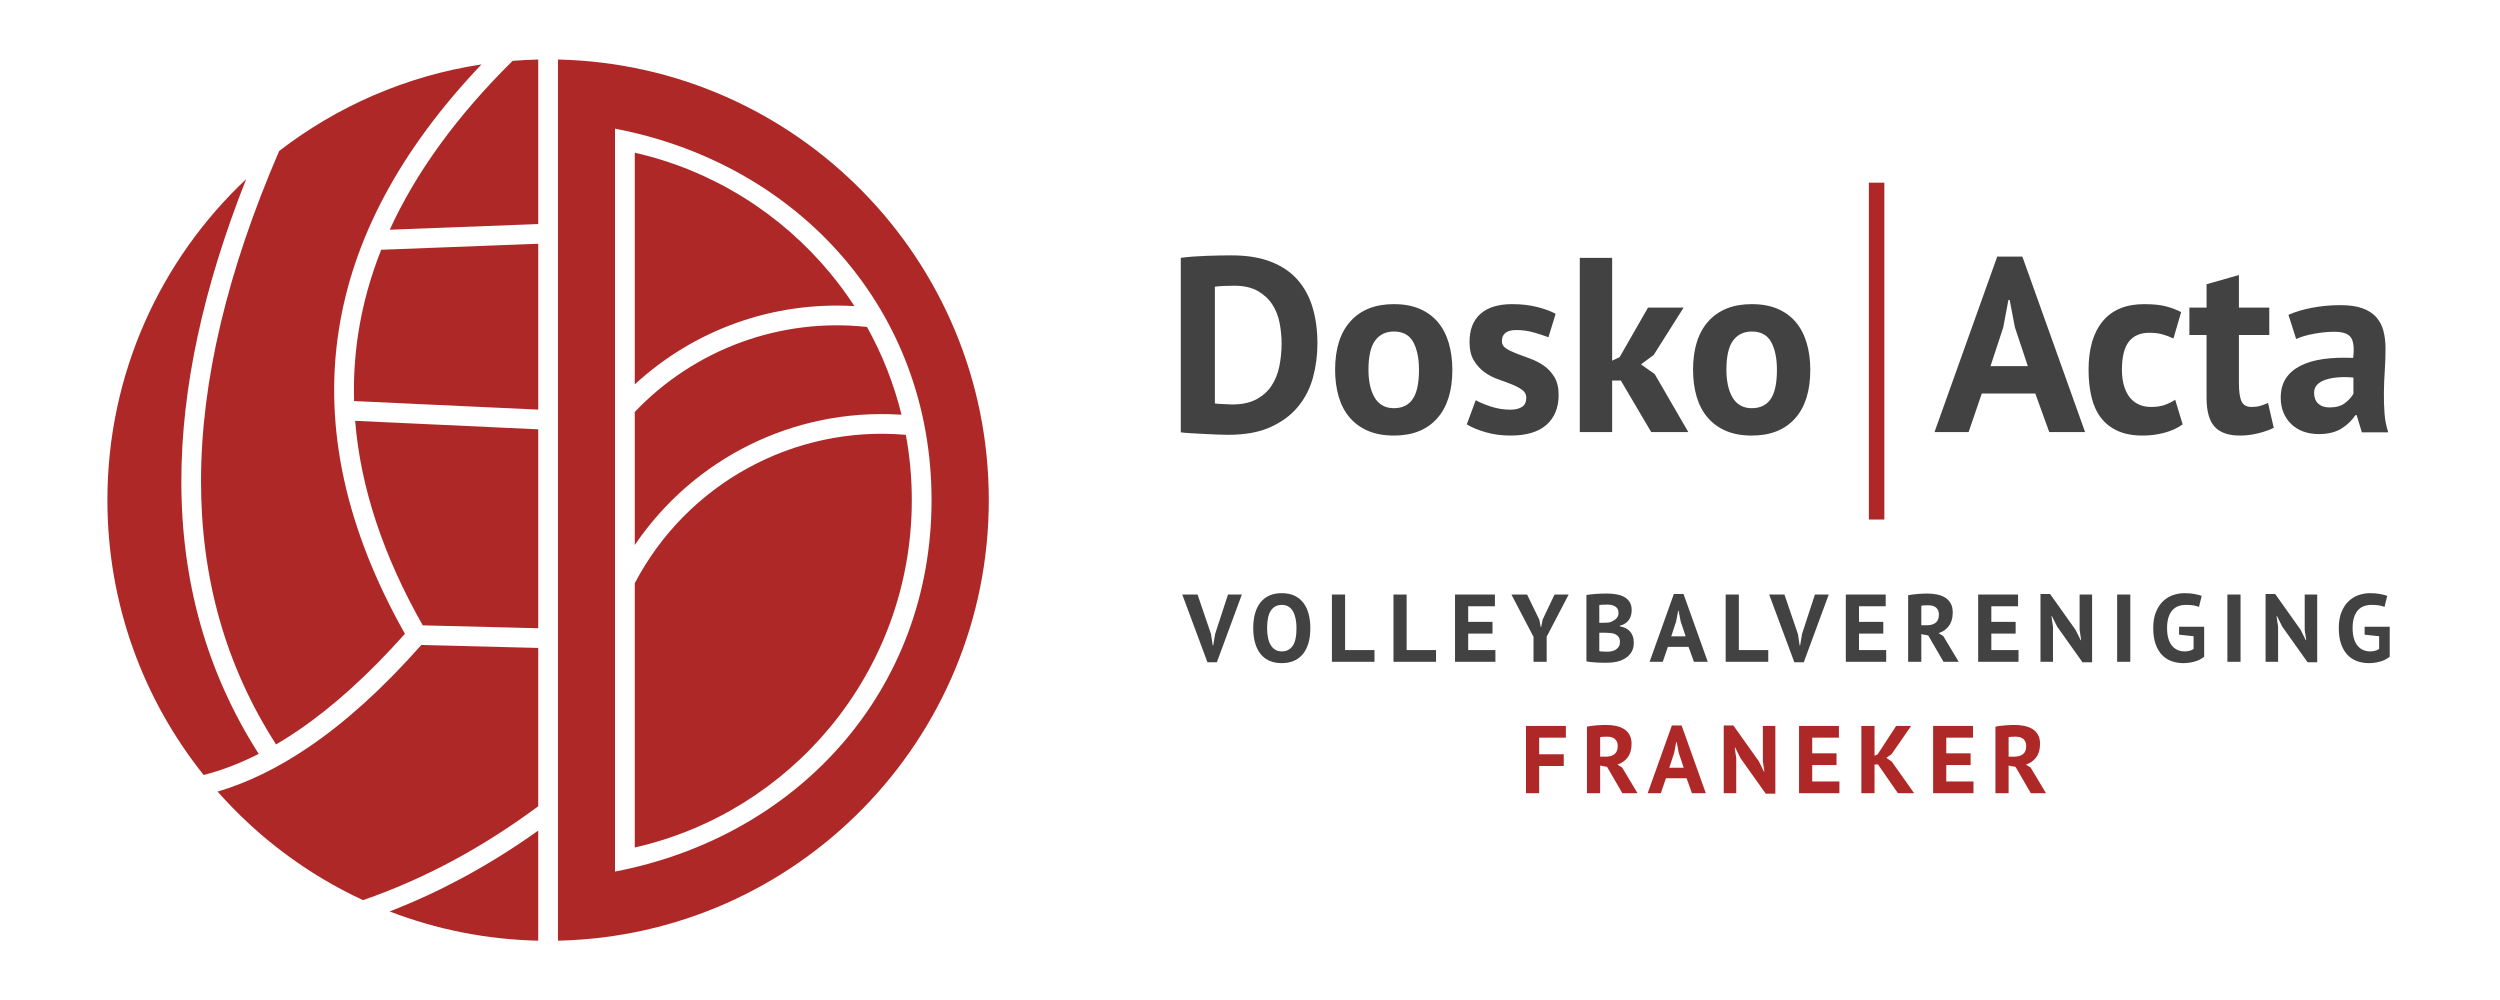
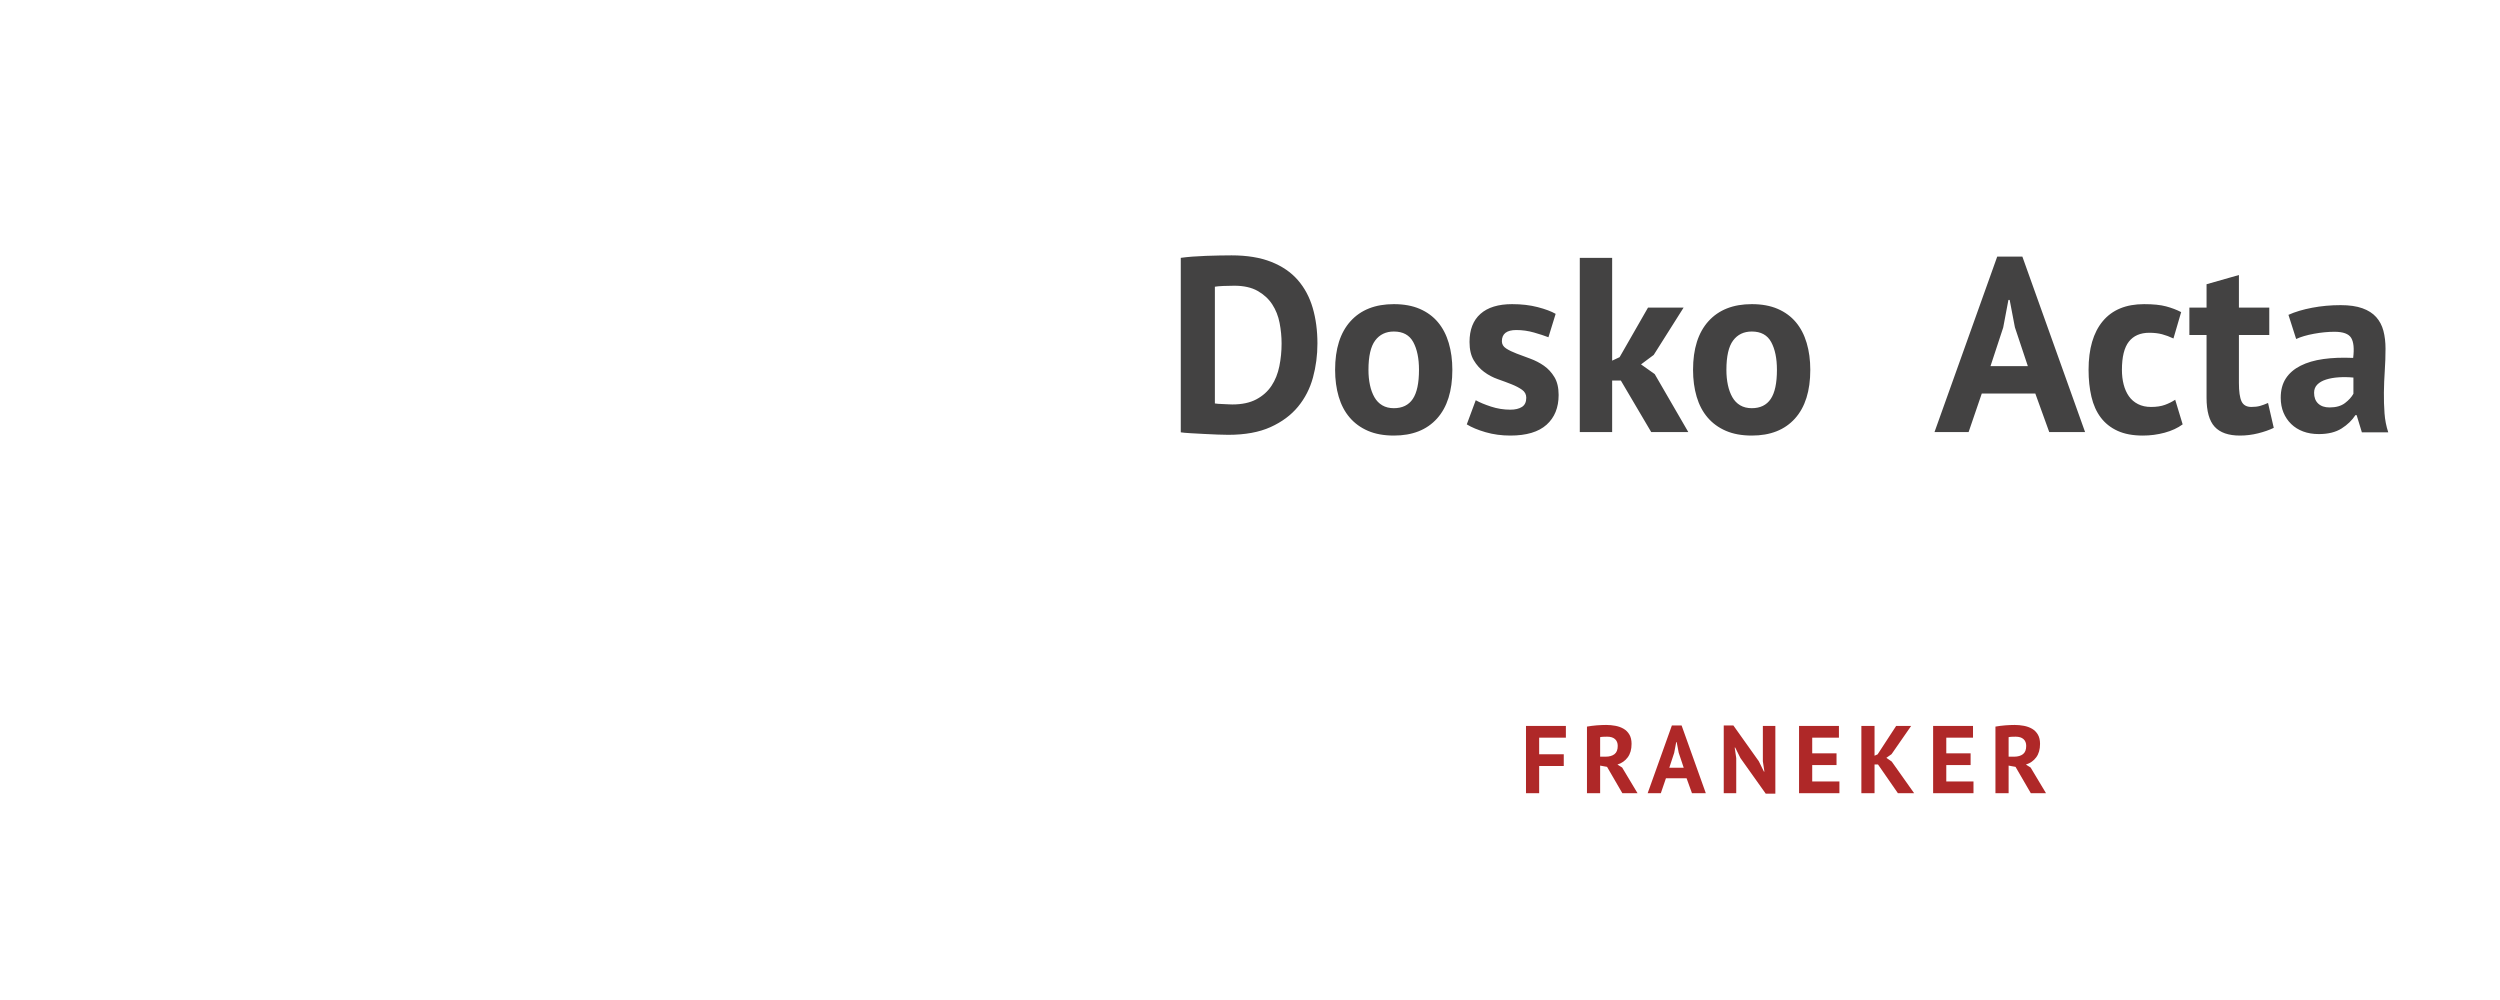
<svg xmlns="http://www.w3.org/2000/svg" xml:space="preserve" width="125mm" height="50mm" version="1.1" style="shape-rendering:geometricPrecision; text-rendering:geometricPrecision; image-rendering:optimizeQuality; fill-rule:evenodd; clip-rule:evenodd" viewBox="0 0 12500 5000">
  <defs>
    <style type="text/css">
   
    .fil5 {fill:none}
    .fil0 {fill:#AF2828}
    .fil3 {fill:#AF2828}
    .fil1 {fill:#434242;fill-rule:nonzero}
    .fil2 {fill:#434242;fill-rule:nonzero}
    .fil4 {fill:#AF2828;fill-rule:nonzero}
   
  </style>
  </defs>
  <g id="Laag_x0020_1">
    <g id="_2525970723264">
-       <path class="fil0" d="M4657.76 2500.53c0,949.61 -664.96,1681.33 -1582.72,1857.31l0 -3714.61c920.03,176.28 1582.72,908.05 1582.72,1857.3zm-1867.89 -2202.87c1194.15,26.26 2154.13,1002.42 2154.13,2202.87 0,1200.45 -959.98,2176.61 -2154.13,2202.87l0 -4405.74zm-98.75 4405.74c-261.46,-5.74 -511.65,-57.1 -743.04,-146.31 123.26,-47.6 242.99,-102.86 359.42,-165.19 132.39,-70.88 260.12,-150.8 383.62,-238.89l0 550.39zm-875.97 -202.67c-278.87,-129.22 -526.11,-315.06 -727.09,-542.71 150.18,-44.46 303.01,-118.64 458.64,-224.66 182.34,-124.24 368.86,-292.56 559.83,-508.37l584.59 14.71 0 791.68c-137.82,102.29 -280.92,193.97 -429.89,273.74 -142.56,76.32 -291.05,141.9 -446.08,195.61zm-796.8 -625.67c-301.19,-376.81 -481.35,-854.61 -481.35,-1374.53 0,-632.76 266.8,-1203.13 693.94,-1605.02 -214.44,541.53 -323.67,1044.65 -324.19,1508.08 -0.58,503.41 126.96,959.27 386.91,1365.91 -93.11,47.29 -184.86,82.29 -275.31,105.56zm377.53 -3120.16c288.88,-222.87 634.58,-375.66 1011.68,-432.85 -408.22,428.99 -643.3,872.74 -713.95,1330.5 -75.86,491.58 38.12,997.35 331.04,1516.45 -182.42,204.95 -360.16,364.88 -533.48,482.98 -37.16,25.31 -74.1,48.69 -110.84,70.17 -252.12,-392.01 -375.78,-832.07 -375.23,-1318.56 0.57,-500.21 132.38,-1050.39 390.78,-1648.69zm1167.18 -450.74c42.36,-3.39 85.06,-5.53 128.06,-6.5l0 822.59 -742.41 28.43c131.15,-286.94 335.09,-568.51 614.35,-844.52zm128.06 2837.12l0 -994.64 -915.37 -42.55c26.83,333.61 140.64,674.6 337.92,1022.67l577.45 14.52zm0 -1093.2l0 -829.33 -785.15 30.05c-54.88,138.37 -93.06,277.97 -114.79,418.79 -17.23,111.69 -24.12,224.26 -20.84,337.7l920.78 42.79zm482.67 -126.06c299.04,-275.33 693.02,-415.32 1098.34,-391.46 -36.89,-56.73 -76.92,-111.22 -119.85,-163.22 -246.31,-298.38 -588.03,-515.18 -978.49,-603.8l0 1158.48zm1161.12 -287.32c-431.58,-47.05 -861.82,110.34 -1161.12,425.09l0 665.33c295.03,-434.51 793.49,-682.04 1319.1,-652.36l14.68 0.9c-38.19,-155.36 -96.74,-302.68 -172.66,-438.96zm194.27 539.42c-560.37,-48.69 -1094.58,244.51 -1355.39,741.99l0 1321.41c390.46,-88.62 732.18,-305.42 978.49,-603.8 254.09,-307.79 406.73,-702.57 406.73,-1133.19 0,-111.5 -10.25,-220.61 -29.83,-326.41z" />
      <path class="fil1" d="M5903.89 1289.21c17.43,-2.49 37.13,-4.56 59.12,-6.22 21.99,-1.66 44.6,-2.91 67.83,-3.74 23.23,-0.83 45.84,-1.45 67.83,-1.86 21.99,-0.42 41.69,-0.62 59.12,-0.62 77.16,0 143.12,10.78 197.88,32.35 54.76,21.58 99.15,51.86 133.17,90.86 34.02,38.99 58.91,85.46 74.68,139.39 15.76,53.93 23.64,113.26 23.64,177.97 0,58.91 -7.46,115.75 -22.4,170.51 -14.93,54.76 -39.83,103.3 -74.67,145.61 -34.85,42.32 -80.69,76.34 -137.53,102.06 -56.83,25.72 -127.15,38.58 -210.95,38.58 -13.28,0 -30.91,-0.41 -52.9,-1.24 -21.98,-0.83 -44.8,-1.87 -68.45,-3.12 -23.65,-1.24 -46.26,-2.48 -67.83,-3.73 -21.57,-1.24 -37.75,-2.7 -48.54,-4.36l0 -872.44zm267.59 139.39c-18.26,0 -36.72,0.42 -55.39,1.25 -18.67,0.83 -32.56,2.07 -41.69,3.73l0 583.7c3.32,0.83 8.92,1.46 16.8,1.87 7.88,0.42 16.39,0.83 25.52,1.25 9.12,0.41 17.83,0.83 26.13,1.24 8.3,0.42 14.52,0.62 18.67,0.62 48.12,0 88.16,-8.5 120.1,-25.51 31.95,-17.01 57.25,-39.62 75.92,-67.83 18.67,-28.21 31.74,-60.78 39.2,-97.7 7.47,-36.92 11.21,-74.88 11.21,-113.88 0,-34.02 -3.32,-68.24 -9.96,-102.67 -6.64,-34.44 -18.88,-65.34 -36.72,-92.72 -17.84,-27.38 -42.1,-49.79 -72.8,-67.21 -30.7,-17.43 -69.7,-26.14 -116.99,-26.14zm504.05 420.67c0,-105.38 25.72,-186.48 77.16,-243.32 51.45,-56.83 123.63,-85.25 216.56,-85.25 49.78,0 92.93,7.88 129.43,23.65 36.51,15.76 66.8,37.96 90.86,66.58 24.06,28.63 42.11,63.27 54.14,103.92 12.03,40.66 18.04,85.46 18.04,134.42 0,105.37 -25.51,186.48 -76.54,243.31 -51.03,56.84 -123,85.25 -215.93,85.25 -49.78,0 -92.93,-7.88 -129.44,-23.64 -36.5,-15.77 -67,-37.96 -91.47,-66.59 -24.48,-28.62 -42.73,-63.26 -54.76,-103.92 -12.03,-40.65 -18.05,-85.46 -18.05,-134.41zm166.77 0c0,27.38 2.49,52.68 7.47,75.92 4.98,23.23 12.45,43.56 22.4,60.98 9.96,17.42 23.03,30.91 39.21,40.45 16.18,9.54 35.47,14.31 57.87,14.31 42.31,0 73.84,-15.35 94.59,-46.05 20.74,-30.7 31.11,-79.24 31.11,-145.61 0,-57.25 -9.54,-103.51 -28.62,-138.77 -19.09,-35.26 -51.45,-52.9 -97.08,-52.9 -39.83,0 -70.94,14.94 -93.34,44.81 -22.41,29.87 -33.61,78.82 -33.61,146.86zm789.06 139.39c0,-16.59 -7.06,-29.87 -21.16,-39.83 -14.11,-9.95 -31.53,-19.08 -52.27,-27.38 -20.75,-8.29 -43.56,-16.8 -68.45,-25.51 -24.9,-8.71 -47.71,-20.74 -68.46,-36.09 -20.74,-15.35 -38.16,-34.85 -52.27,-58.5 -14.1,-23.65 -21.16,-54.14 -21.16,-91.47 0,-61.4 18.26,-108.28 54.77,-140.64 36.5,-32.36 89.19,-48.54 158.06,-48.54 47.29,0 90.02,4.98 128.19,14.94 38.16,9.95 68.03,21.15 89.61,33.6l-36.1 116.99c-19.08,-7.47 -43.14,-15.35 -72.18,-23.65 -29.04,-8.3 -58.5,-12.44 -88.37,-12.44 -48.12,0 -72.18,18.66 -72.18,56 0,14.94 7.05,26.97 21.16,36.09 14.1,9.13 31.53,17.64 52.27,25.52 20.74,7.88 43.56,16.39 68.45,25.51 24.89,9.13 47.71,20.95 68.45,35.47 20.74,14.52 38.17,33.4 52.27,56.63 14.11,23.23 21.16,53.1 21.16,89.61 0,63.06 -20.12,112.63 -60.36,148.73 -40.24,36.09 -100.6,54.13 -181.09,54.13 -43.97,0 -85.25,-5.6 -123.83,-16.8 -38.58,-11.2 -69.9,-24.27 -93.97,-39.2l44.81 -120.72c19.08,10.78 44.39,21.36 75.92,31.73 31.53,10.37 63.89,15.56 97.07,15.56 24.07,0 43.36,-4.56 57.88,-13.69 14.52,-9.13 21.78,-24.48 21.78,-46.05zm472.93 -85.88l-43.56 0 0 257.63 -161.79 0 0 -871.2 161.79 0 0 514.01 37.34 -17.43 141.88 -247.67 177.98 0 -149.35 236.47 -63.48 47.3 68.46 48.54 168.01 289.98 -185.44 0 -151.84 -257.63zm360.93 -53.51c0,-105.38 25.72,-186.48 77.16,-243.32 51.45,-56.83 123.63,-85.25 216.56,-85.25 49.78,0 92.93,7.88 129.43,23.65 36.51,15.76 66.8,37.96 90.86,66.58 24.06,28.63 42.11,63.27 54.14,103.92 12.03,40.66 18.04,85.46 18.04,134.42 0,105.37 -25.51,186.48 -76.54,243.31 -51.03,56.84 -123,85.25 -215.93,85.25 -49.78,0 -92.93,-7.88 -129.44,-23.64 -36.5,-15.77 -67,-37.96 -91.47,-66.59 -24.48,-28.62 -42.73,-63.26 -54.76,-103.92 -12.03,-40.65 -18.05,-85.46 -18.05,-134.41zm166.77 0c0,27.38 2.49,52.68 7.47,75.92 4.98,23.23 12.45,43.56 22.4,60.98 9.96,17.42 23.03,30.91 39.21,40.45 16.18,9.54 35.47,14.31 57.87,14.31 42.31,0 73.84,-15.35 94.59,-46.05 20.74,-30.7 31.11,-79.24 31.11,-145.61 0,-57.25 -9.54,-103.51 -28.62,-138.77 -19.09,-35.26 -51.45,-52.9 -97.08,-52.9 -39.83,0 -70.94,14.94 -93.34,44.81 -22.41,29.87 -33.61,78.82 -33.61,146.86zm1544.51 118.23l-267.58 0 -65.96 192.91 -170.51 0 313.63 -877.42 125.7 0 313.63 877.42 -179.21 0 -69.7 -192.91zm-224.02 -136.9l186.68 0 -64.71 -194.15 -26.14 -136.91 -6.22 0 -26.14 138.15 -63.47 192.91zm960.81 291.23c-24.89,18.25 -54.97,32.15 -90.23,41.69 -35.27,9.54 -71.57,14.31 -108.9,14.31 -49.79,0 -91.89,-7.88 -126.33,-23.64 -34.43,-15.77 -62.43,-37.96 -84.01,-66.59 -21.57,-28.62 -37.12,-63.26 -46.67,-103.92 -9.54,-40.65 -14.31,-85.46 -14.31,-134.41 0,-105.38 23.65,-186.48 70.94,-243.32 47.29,-56.83 116.16,-85.25 206.6,-85.25 45.63,0 82.35,3.73 110.14,11.2 27.8,7.47 52.9,17.01 75.3,28.63l-38.58 131.92c-19.08,-9.13 -37.96,-16.18 -56.63,-21.16 -18.67,-4.97 -40.03,-7.46 -64.09,-7.46 -44.81,0 -78.83,14.72 -102.06,44.18 -23.23,29.45 -34.85,76.54 -34.85,141.26 0,26.55 2.91,51.02 8.72,73.43 5.8,22.4 14.52,41.9 26.13,58.49 11.62,16.6 26.76,29.66 45.43,39.21 18.67,9.54 40.45,14.31 65.34,14.31 27.38,0 50.61,-3.53 69.69,-10.58 19.09,-7.05 36.1,-15.56 51.03,-25.51l37.34 123.21zm33.6 -583.71l85.88 0 0 -116.98 161.79 -46.05 0 163.03 151.84 0 0 136.91 -151.84 0 0 238.96c0,43.14 4.36,74.05 13.07,92.72 8.71,18.66 25.1,28 49.16,28 16.6,0 30.91,-1.66 42.94,-4.98 12.03,-3.32 25.51,-8.3 40.45,-14.93l28.62 124.45c-22.4,10.79 -48.54,19.92 -78.41,27.38 -29.87,7.47 -60.15,11.2 -90.85,11.2 -57.25,0 -99.36,-14.72 -126.32,-44.18 -26.97,-29.45 -40.45,-77.78 -40.45,-144.99l0 -313.63 -85.88 0 0 -136.91zm495.34 36.1c33.19,-14.94 72.6,-26.76 118.23,-35.47 45.64,-8.71 93.34,-13.07 143.13,-13.07 43.14,0 79.23,5.19 108.27,15.56 29.04,10.37 52.07,25.1 69.08,44.18 17.01,19.08 29.04,41.9 36.09,68.45 7.05,26.55 10.58,56.42 10.58,89.61 0,36.51 -1.25,73.22 -3.73,110.14 -2.49,36.93 -3.95,73.23 -4.36,108.9 -0.42,35.68 0.62,70.32 3.11,103.92 2.49,33.61 8.71,65.34 18.67,95.21l-131.93 0 -26.13 -85.87 -6.22 0c-16.6,25.72 -39.62,47.92 -69.08,66.58 -29.45,18.67 -67.41,28.01 -113.88,28.01 -29.04,0 -55.17,-4.36 -78.4,-13.07 -23.24,-8.71 -43.15,-21.16 -59.74,-37.34 -16.6,-16.18 -29.46,-35.26 -38.58,-57.25 -9.13,-21.99 -13.69,-46.67 -13.69,-74.05 0,-38.17 8.5,-70.32 25.51,-96.45 17.01,-26.14 41.48,-47.3 73.43,-63.48 31.94,-16.18 70.11,-27.38 114.5,-33.6 44.39,-6.22 93.96,-8.09 148.72,-5.6 5.81,-46.47 2.49,-79.86 -9.95,-100.19 -12.45,-20.33 -40.24,-30.49 -83.39,-30.49 -32.36,0 -66.58,3.32 -102.67,9.95 -36.1,6.64 -65.76,15.35 -88.99,26.14l-38.58 -120.72zm205.35 462.98c32.36,0 58.08,-7.26 77.16,-21.78 19.09,-14.52 33.19,-30.08 42.32,-46.67l0 -80.9c-25.72,-2.49 -50.41,-2.9 -74.05,-1.25 -23.65,1.66 -44.6,5.4 -62.85,11.21 -18.26,5.8 -32.78,14.1 -43.56,24.89 -10.79,10.78 -16.18,24.47 -16.18,41.07 0,23.23 6.84,41.28 20.53,54.14 13.69,12.86 32.57,19.29 56.63,19.29z" />
-       <path class="fil2" d="M6055 3170.04l8.65 57.18 2.41 0 9.61 -57.66 64.39 -197.03 69.2 0 -124.94 338.79 -47.1 0 -125.91 -338.79 76.41 0 67.28 197.51zm211.21 -29.32c0,-56.06 12.34,-99.23 37,-129.51 24.67,-30.27 59.91,-45.41 105.73,-45.41 24.03,0 45.01,4.17 62.95,12.49 17.94,8.33 32.84,20.19 44.69,35.57 11.86,15.37 20.67,33.8 26.43,55.26 5.77,21.47 8.65,45.33 8.65,71.6 0,56.07 -12.41,99.24 -37.24,129.51 -24.83,30.28 -59.99,45.42 -105.48,45.42 -24.35,0 -45.5,-4.17 -63.44,-12.5 -17.94,-8.33 -32.75,-20.18 -44.45,-35.56 -11.69,-15.38 -20.42,-33.8 -26.19,-55.26 -5.77,-21.47 -8.65,-45.34 -8.65,-71.61zm69.2 0c0,16.98 1.44,32.6 4.33,46.86 2.88,14.26 7.29,26.51 13.21,36.76 5.93,10.25 13.54,18.26 22.83,24.03 9.29,5.77 20.34,8.65 33.16,8.65 23.38,0 41.49,-9.13 54.3,-27.39 12.82,-18.26 19.22,-47.9 19.22,-88.91 0,-16.34 -1.36,-31.55 -4.08,-45.65 -2.72,-14.1 -6.97,-26.43 -12.74,-37 -5.76,-10.57 -13.29,-18.82 -22.58,-24.75 -9.29,-5.93 -20.67,-8.89 -34.12,-8.89 -23.39,0 -41.49,9.37 -54.31,28.11 -12.81,18.74 -19.22,48.14 -19.22,88.18zm537.03 168.2l-212.89 0 0 -336.39 65.84 0 0 277.76 147.05 0 0 58.63zm307.8 0l-212.89 0 0 -336.39 65.84 0 0 277.76 147.05 0 0 58.63zm94.91 -336.39l199.44 0 0 58.63 -133.6 0 0 78.33 121.58 0 0 58.63 -121.58 0 0 82.17 136 0 0 58.63 -201.84 0 0 -336.39zm392.38 211.44l-110.53 -211.44 78.33 0 61.51 126.39 6.73 35.56 2.4 0 7.21 -36.53 59.59 -125.42 70.64 0 -110.05 210.96 0 125.43 -65.83 0 0 -124.95zm490.89 -133.11c0,8.33 -1.04,16.66 -3.13,24.99 -2.08,8.33 -5.44,15.94 -10.25,22.82 -4.8,6.89 -10.97,12.98 -18.66,18.27 -7.61,5.28 -16.82,9.21 -27.71,11.77l0 2.88c9.61,1.61 18.66,4.33 27.31,8.17 8.57,3.85 16.1,9.13 22.43,15.86 6.4,6.73 11.45,14.9 15.05,24.51 3.69,9.61 5.53,20.98 5.53,34.12 0,17.3 -3.68,32.28 -11.05,44.93 -7.37,12.66 -17.22,22.99 -29.56,31 -12.33,8.01 -26.35,13.93 -42.05,17.78 -15.69,3.84 -31.87,5.77 -48.53,5.77 -5.45,0 -12.42,0 -20.91,0 -8.49,0 -17.62,-0.24 -27.39,-0.73 -9.77,-0.48 -19.7,-1.2 -29.79,-2.16 -10.1,-0.96 -19.31,-2.4 -27.64,-4.32l0 -331.59c6.09,-0.96 13.06,-1.92 20.91,-2.88 7.85,-0.96 16.26,-1.76 25.23,-2.41 8.97,-0.64 18.18,-1.12 27.63,-1.44 9.45,-0.32 18.82,-0.48 28.11,-0.48 15.7,0 31,1.2 45.9,3.61 14.89,2.4 28.19,6.64 39.88,12.73 11.7,6.09 21.07,14.58 28.12,25.47 7.04,10.89 10.57,24.67 10.57,41.33zm-119.98 207.6c7.85,0 15.54,-0.96 22.9,-2.88 7.37,-1.84 13.94,-4.81 19.55,-8.81 5.68,-3.93 10.25,-8.89 13.69,-14.98 3.45,-6.01 5.21,-13.14 5.21,-21.38 0,-10.5 -2.08,-18.75 -6.17,-24.75 -4.08,-6.01 -9.37,-10.66 -16.02,-14.02 -6.56,-3.36 -14.01,-5.45 -22.18,-6.41 -8.17,-0.96 -16.34,-1.44 -24.51,-1.44l-34.44 0 0 91.79c1.6,0.64 4.08,1.12 7.53,1.44 3.44,0.32 7.21,0.56 11.13,0.72 3.92,0.16 8.01,0.32 12.25,0.48 4.25,0.16 7.93,0.24 11.06,0.24zm-20.83 -144.65c4.49,0 9.69,-0.16 15.62,-0.48 5.93,-0.32 10.81,-0.8 14.66,-1.44 12.17,-3.76 22.66,-9.45 31.48,-17.06 8.81,-7.61 13.21,-17.62 13.21,-30.03 0,-8.17 -1.6,-15.06 -4.8,-20.43 -3.21,-5.36 -7.45,-9.69 -12.74,-12.81 -5.29,-3.21 -11.29,-5.37 -18.02,-6.65 -6.73,-1.28 -13.78,-1.92 -21.15,-1.92 -8.33,0 -16.01,0.16 -23.06,0.48 -7.05,0.32 -12.5,0.8 -16.34,1.44l0 88.9 21.14 0zm425.06 120.62l-103.32 0 -25.47 74.49 -65.84 0 121.1 -338.79 48.54 0 121.1 338.79 -69.2 0 -26.91 -74.49zm-86.5 -52.86l72.08 0 -24.99 -74.97 -10.09 -52.86 -2.4 0 -10.1 53.34 -24.5 74.49zm485.12 127.35l-212.89 0 0 -336.39 65.84 0 0 277.76 147.05 0 0 58.63zm148.25 -138.88l8.65 57.18 2.41 0 9.61 -57.66 64.39 -197.03 69.2 0 -124.94 338.79 -47.1 0 -125.91 -338.79 76.41 0 67.28 197.51zm239.56 -197.51l199.44 0 0 58.63 -133.6 0 0 78.33 121.58 0 0 58.63 -121.58 0 0 82.17 136 0 0 58.63 -201.84 0 0 -336.39zm311.64 3.36c7.37,-1.28 15.3,-2.48 23.79,-3.6 8.49,-1.12 16.98,-2 25.47,-2.65 8.49,-0.64 16.74,-1.12 24.75,-1.44 8.01,-0.32 15.38,-0.48 22.11,-0.48 15.69,0 31.15,1.44 46.37,4.33 15.22,2.88 28.83,7.85 40.85,14.89 12.01,7.05 21.62,16.74 28.83,29.08 7.21,12.33 10.81,27.79 10.81,46.37 0,27.55 -6.4,49.98 -19.22,67.28 -12.81,17.3 -29.95,29.32 -51.42,36.04l23.55 14.9 76.89 128.31 -75.93 0 -76.41 -131.67 -34.6 -6.25 0 137.92 -65.84 0 0 -333.03zm100.92 50.46c-6.73,0 -13.37,0.16 -19.94,0.48 -6.57,0.32 -11.62,0.96 -15.14,1.92l0 97.56 27.87 0c18.26,0 32.84,-4.17 43.73,-12.5 10.9,-8.33 16.34,-22.1 16.34,-41.33 0,-14.41 -4.48,-25.71 -13.45,-33.88 -8.97,-8.16 -22.11,-12.25 -39.41,-12.25zm249.17 -53.82l199.44 0 0 58.63 -133.6 0 0 78.33 121.58 0 0 58.63 -121.58 0 0 82.17 136 0 0 58.63 -201.84 0 0 -336.39zm395.26 160.99l-26.43 -52.87 -2.4 0 7.69 52.87 0 175.4 -62.48 0 0 -338.79 48.06 0 127.35 179.24 25.47 51.42 2.4 0 -7.69 -51.42 0 -176.84 62.47 0 0 338.79 -48.05 0 -126.39 -177.8zm299.63 -160.99l65.84 0 0 336.39 -65.84 0 0 -336.39zm309.72 160.99l125.43 0 0 149.93c-13.46,11.21 -29.56,19.38 -48.3,24.51 -18.74,5.12 -37.24,7.69 -55.5,7.69 -21.47,0 -41.41,-3.37 -59.83,-10.09 -18.42,-6.73 -34.36,-17.22 -47.82,-31.48 -13.45,-14.26 -24.03,-32.44 -31.72,-54.54 -7.68,-22.11 -11.53,-48.38 -11.53,-78.82 0,-31.71 4.57,-58.7 13.7,-80.97 9.13,-22.27 21.14,-40.37 36.04,-54.3 14.9,-13.94 31.64,-24.03 50.22,-30.28 18.58,-6.25 37.48,-9.37 56.7,-9.37 19.23,0 36.13,1.44 50.7,4.33 14.58,2.88 26.19,5.92 34.84,9.13l-13.45 55.26c-8.01,-3.2 -16.98,-5.69 -26.91,-7.45 -9.94,-1.76 -22.59,-2.64 -37.97,-2.64 -13.77,0 -26.43,2.08 -37.96,6.25 -11.54,4.16 -21.55,10.97 -30.04,20.42 -8.49,9.45 -15.05,21.54 -19.7,36.28 -4.65,14.74 -6.97,32.68 -6.97,53.82 0,20.19 2.24,37.57 6.73,52.15 4.48,14.57 10.73,26.59 18.74,36.04 8.01,9.45 17.38,16.42 28.11,20.9 10.74,4.49 22.19,6.73 34.36,6.73 8.33,0 16.5,-1.04 24.51,-3.12 8.01,-2.09 14.74,-5.21 20.19,-9.38l0 -63.43 -72.57 -7.69 0 -39.88zm241.48 -160.99l65.84 0 0 336.39 -65.84 0 0 -336.39zm274.64 160.99l-26.43 -52.87 -2.4 0 7.69 52.87 0 175.4 -62.48 0 0 -338.79 48.06 0 127.35 179.24 25.47 51.42 2.4 0 -7.69 -51.42 0 -176.84 62.47 0 0 338.79 -48.05 0 -126.39 -177.8zm411.6 0l125.43 0 0 149.93c-13.46,11.21 -29.56,19.38 -48.3,24.51 -18.74,5.12 -37.24,7.69 -55.5,7.69 -21.47,0 -41.41,-3.37 -59.83,-10.09 -18.42,-6.73 -34.36,-17.22 -47.82,-31.48 -13.45,-14.26 -24.03,-32.44 -31.72,-54.54 -7.68,-22.11 -11.53,-48.38 -11.53,-78.82 0,-31.71 4.57,-58.7 13.7,-80.97 9.13,-22.27 21.14,-40.37 36.04,-54.3 14.9,-13.94 31.64,-24.03 50.22,-30.28 18.58,-6.25 37.48,-9.37 56.7,-9.37 19.23,0 36.13,1.44 50.7,4.33 14.58,2.88 26.19,5.92 34.84,9.13l-13.45 55.26c-8.01,-3.2 -16.98,-5.69 -26.91,-7.45 -9.94,-1.76 -22.59,-2.64 -37.97,-2.64 -13.77,0 -26.43,2.08 -37.96,6.25 -11.54,4.16 -21.55,10.97 -30.04,20.42 -8.49,9.45 -15.05,21.54 -19.7,36.28 -4.65,14.74 -6.97,32.68 -6.97,53.82 0,20.19 2.24,37.57 6.73,52.15 4.48,14.57 10.73,26.59 18.74,36.04 8.01,9.45 17.38,16.42 28.11,20.9 10.74,4.49 22.19,6.73 34.36,6.73 8.33,0 16.5,-1.04 24.51,-3.12 8.01,-2.09 14.74,-5.21 20.19,-9.38l0 -63.43 -72.57 -7.69 0 -39.88z" />
-       <polygon class="fil3" points="9344.38,913.36 9421.8,913.36 9421.8,2597.67 9344.38,2597.67 " />
      <path class="fil4" d="M7629.96 3629.58l199.44 0 0 58.63 -133.6 0 0 83.13 123.02 0 0 58.63 -123.02 0 0 136 -65.84 0 0 -336.39zm304.91 3.36c7.37,-1.28 15.3,-2.48 23.79,-3.6 8.49,-1.12 16.98,-2 25.47,-2.65 8.49,-0.64 16.74,-1.12 24.75,-1.44 8.01,-0.32 15.38,-0.48 22.11,-0.48 15.69,0 31.15,1.44 46.37,4.33 15.22,2.88 28.83,7.85 40.85,14.89 12.01,7.05 21.62,16.74 28.83,29.08 7.21,12.33 10.81,27.79 10.81,46.37 0,27.55 -6.4,49.98 -19.22,67.28 -12.81,17.3 -29.95,29.32 -51.42,36.04l23.55 14.9 76.89 128.31 -75.93 0 -76.41 -131.67 -34.6 -6.25 0 137.92 -65.84 0 0 -333.03zm100.92 50.46c-6.73,0 -13.37,0.16 -19.94,0.48 -6.57,0.32 -11.62,0.96 -15.14,1.92l0 97.56 27.87 0c18.26,0 32.84,-4.17 43.73,-12.5 10.9,-8.33 16.34,-22.1 16.34,-41.33 0,-14.41 -4.48,-25.71 -13.45,-33.88 -8.97,-8.16 -22.11,-12.25 -39.41,-12.25zm397.19 208.08l-103.32 0 -25.47 74.49 -65.84 0 121.1 -338.79 48.54 0 121.1 338.79 -69.2 0 -26.91 -74.49zm-86.5 -52.86l72.08 0 -24.99 -74.97 -10.09 -52.86 -2.4 0 -10.1 53.34 -24.5 74.49zm355.85 -48.05l-26.43 -52.87 -2.4 0 7.69 52.87 0 175.4 -62.48 0 0 -338.79 48.06 0 127.35 179.24 25.47 51.42 2.4 0 -7.69 -51.42 0 -176.84 62.47 0 0 338.79 -48.05 0 -126.39 -177.8zm292.9 -160.99l199.44 0 0 58.63 -133.6 0 0 78.33 121.58 0 0 58.63 -121.58 0 0 82.17 136 0 0 58.63 -201.84 0 0 -336.39zm394.78 192.7l-17.3 0 0 143.69 -65.84 0 0 -336.39 65.84 0 0 148.97 15.38 -6.73 92.75 -142.24 74.96 0 -98.03 141.28 -25.95 18.26 26.91 18.75 111.97 158.1 -81.21 0 -99.48 -143.69zm275.6 -192.7l199.44 0 0 58.63 -133.6 0 0 78.33 121.58 0 0 58.63 -121.58 0 0 82.17 136 0 0 58.63 -201.84 0 0 -336.39zm311.64 3.36c7.37,-1.28 15.3,-2.48 23.79,-3.6 8.49,-1.12 16.98,-2 25.47,-2.65 8.49,-0.64 16.74,-1.12 24.75,-1.44 8.01,-0.32 15.38,-0.48 22.11,-0.48 15.69,0 31.15,1.44 46.37,4.33 15.22,2.88 28.83,7.85 40.85,14.89 12.01,7.05 21.62,16.74 28.83,29.08 7.21,12.33 10.81,27.79 10.81,46.37 0,27.55 -6.4,49.98 -19.22,67.28 -12.81,17.3 -29.95,29.32 -51.42,36.04l23.55 14.9 76.89 128.31 -75.93 0 -76.41 -131.67 -34.6 -6.25 0 137.92 -65.84 0 0 -333.03zm100.92 50.46c-6.73,0 -13.37,0.16 -19.94,0.48 -6.57,0.32 -11.62,0.96 -15.14,1.92l0 97.56 27.87 0c18.26,0 32.84,-4.17 43.73,-12.5 10.9,-8.33 16.34,-22.1 16.34,-41.33 0,-14.41 -4.48,-25.71 -13.45,-33.88 -8.97,-8.16 -22.11,-12.25 -39.41,-12.25z" />
    </g>
-     <polygon class="fil5" points="-6.87,6.13 12493.13,6.13 12493.13,5006.13 -6.87,5006.13 " />
  </g>
</svg>